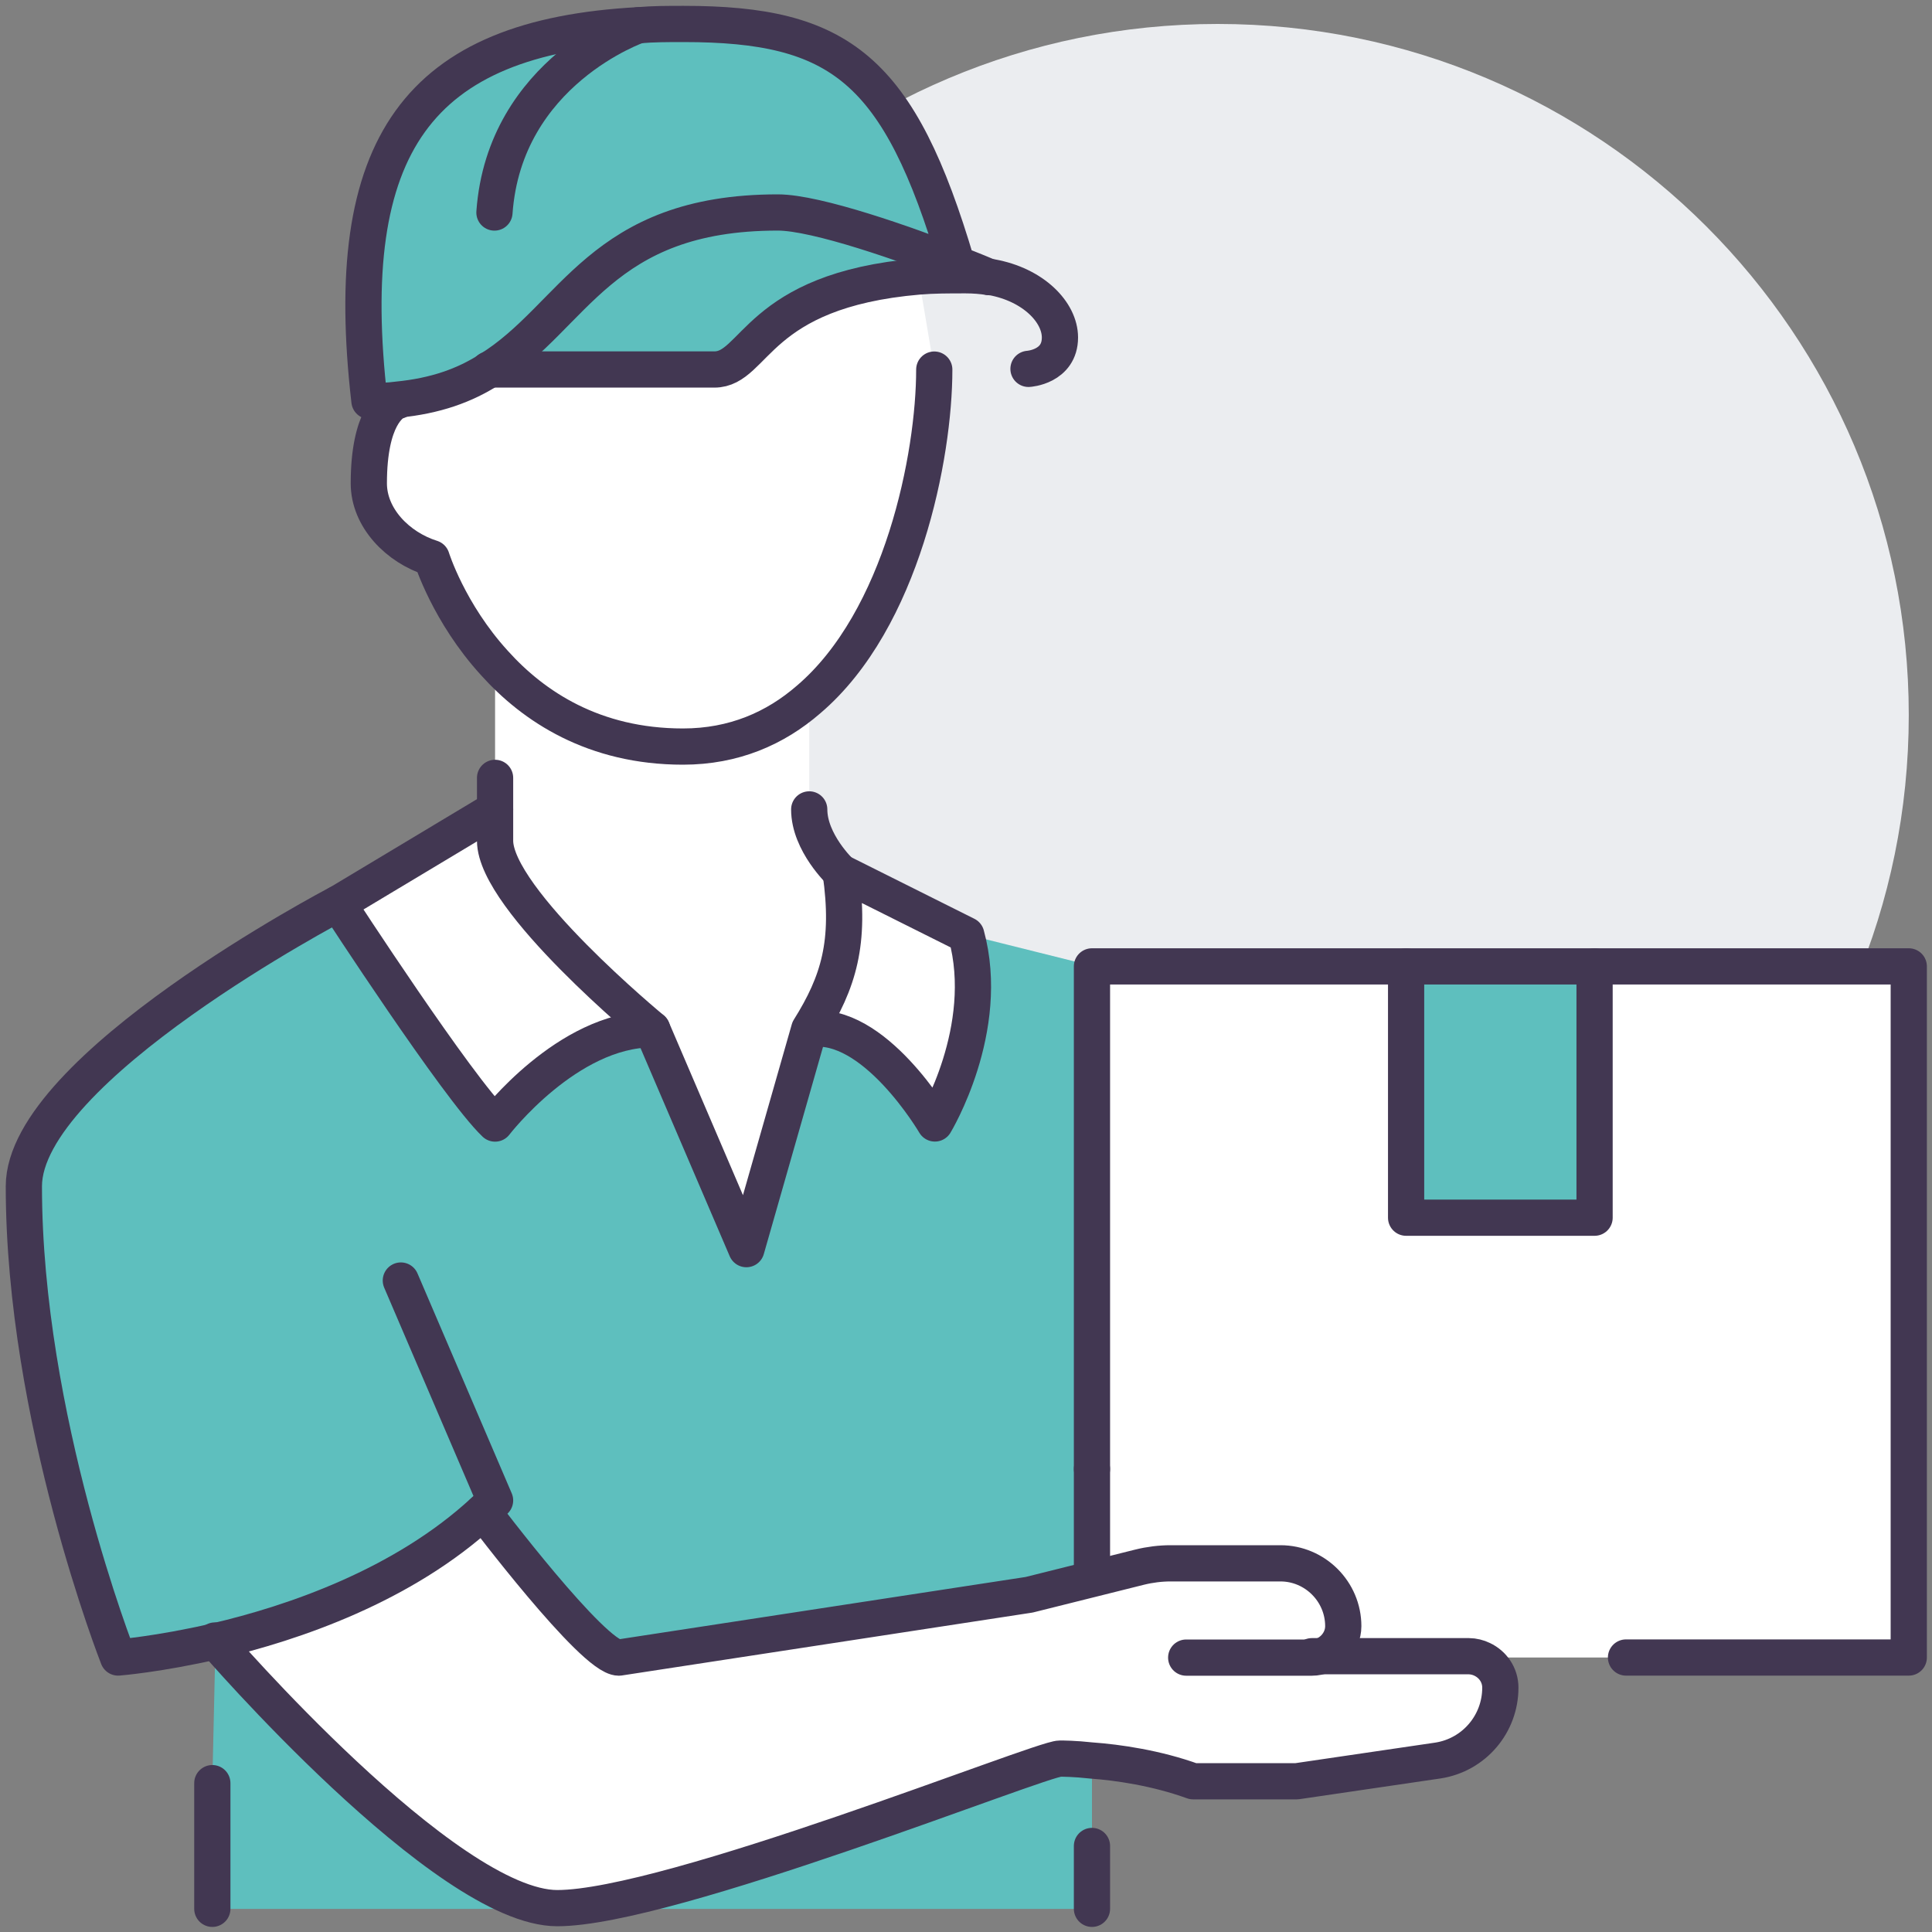
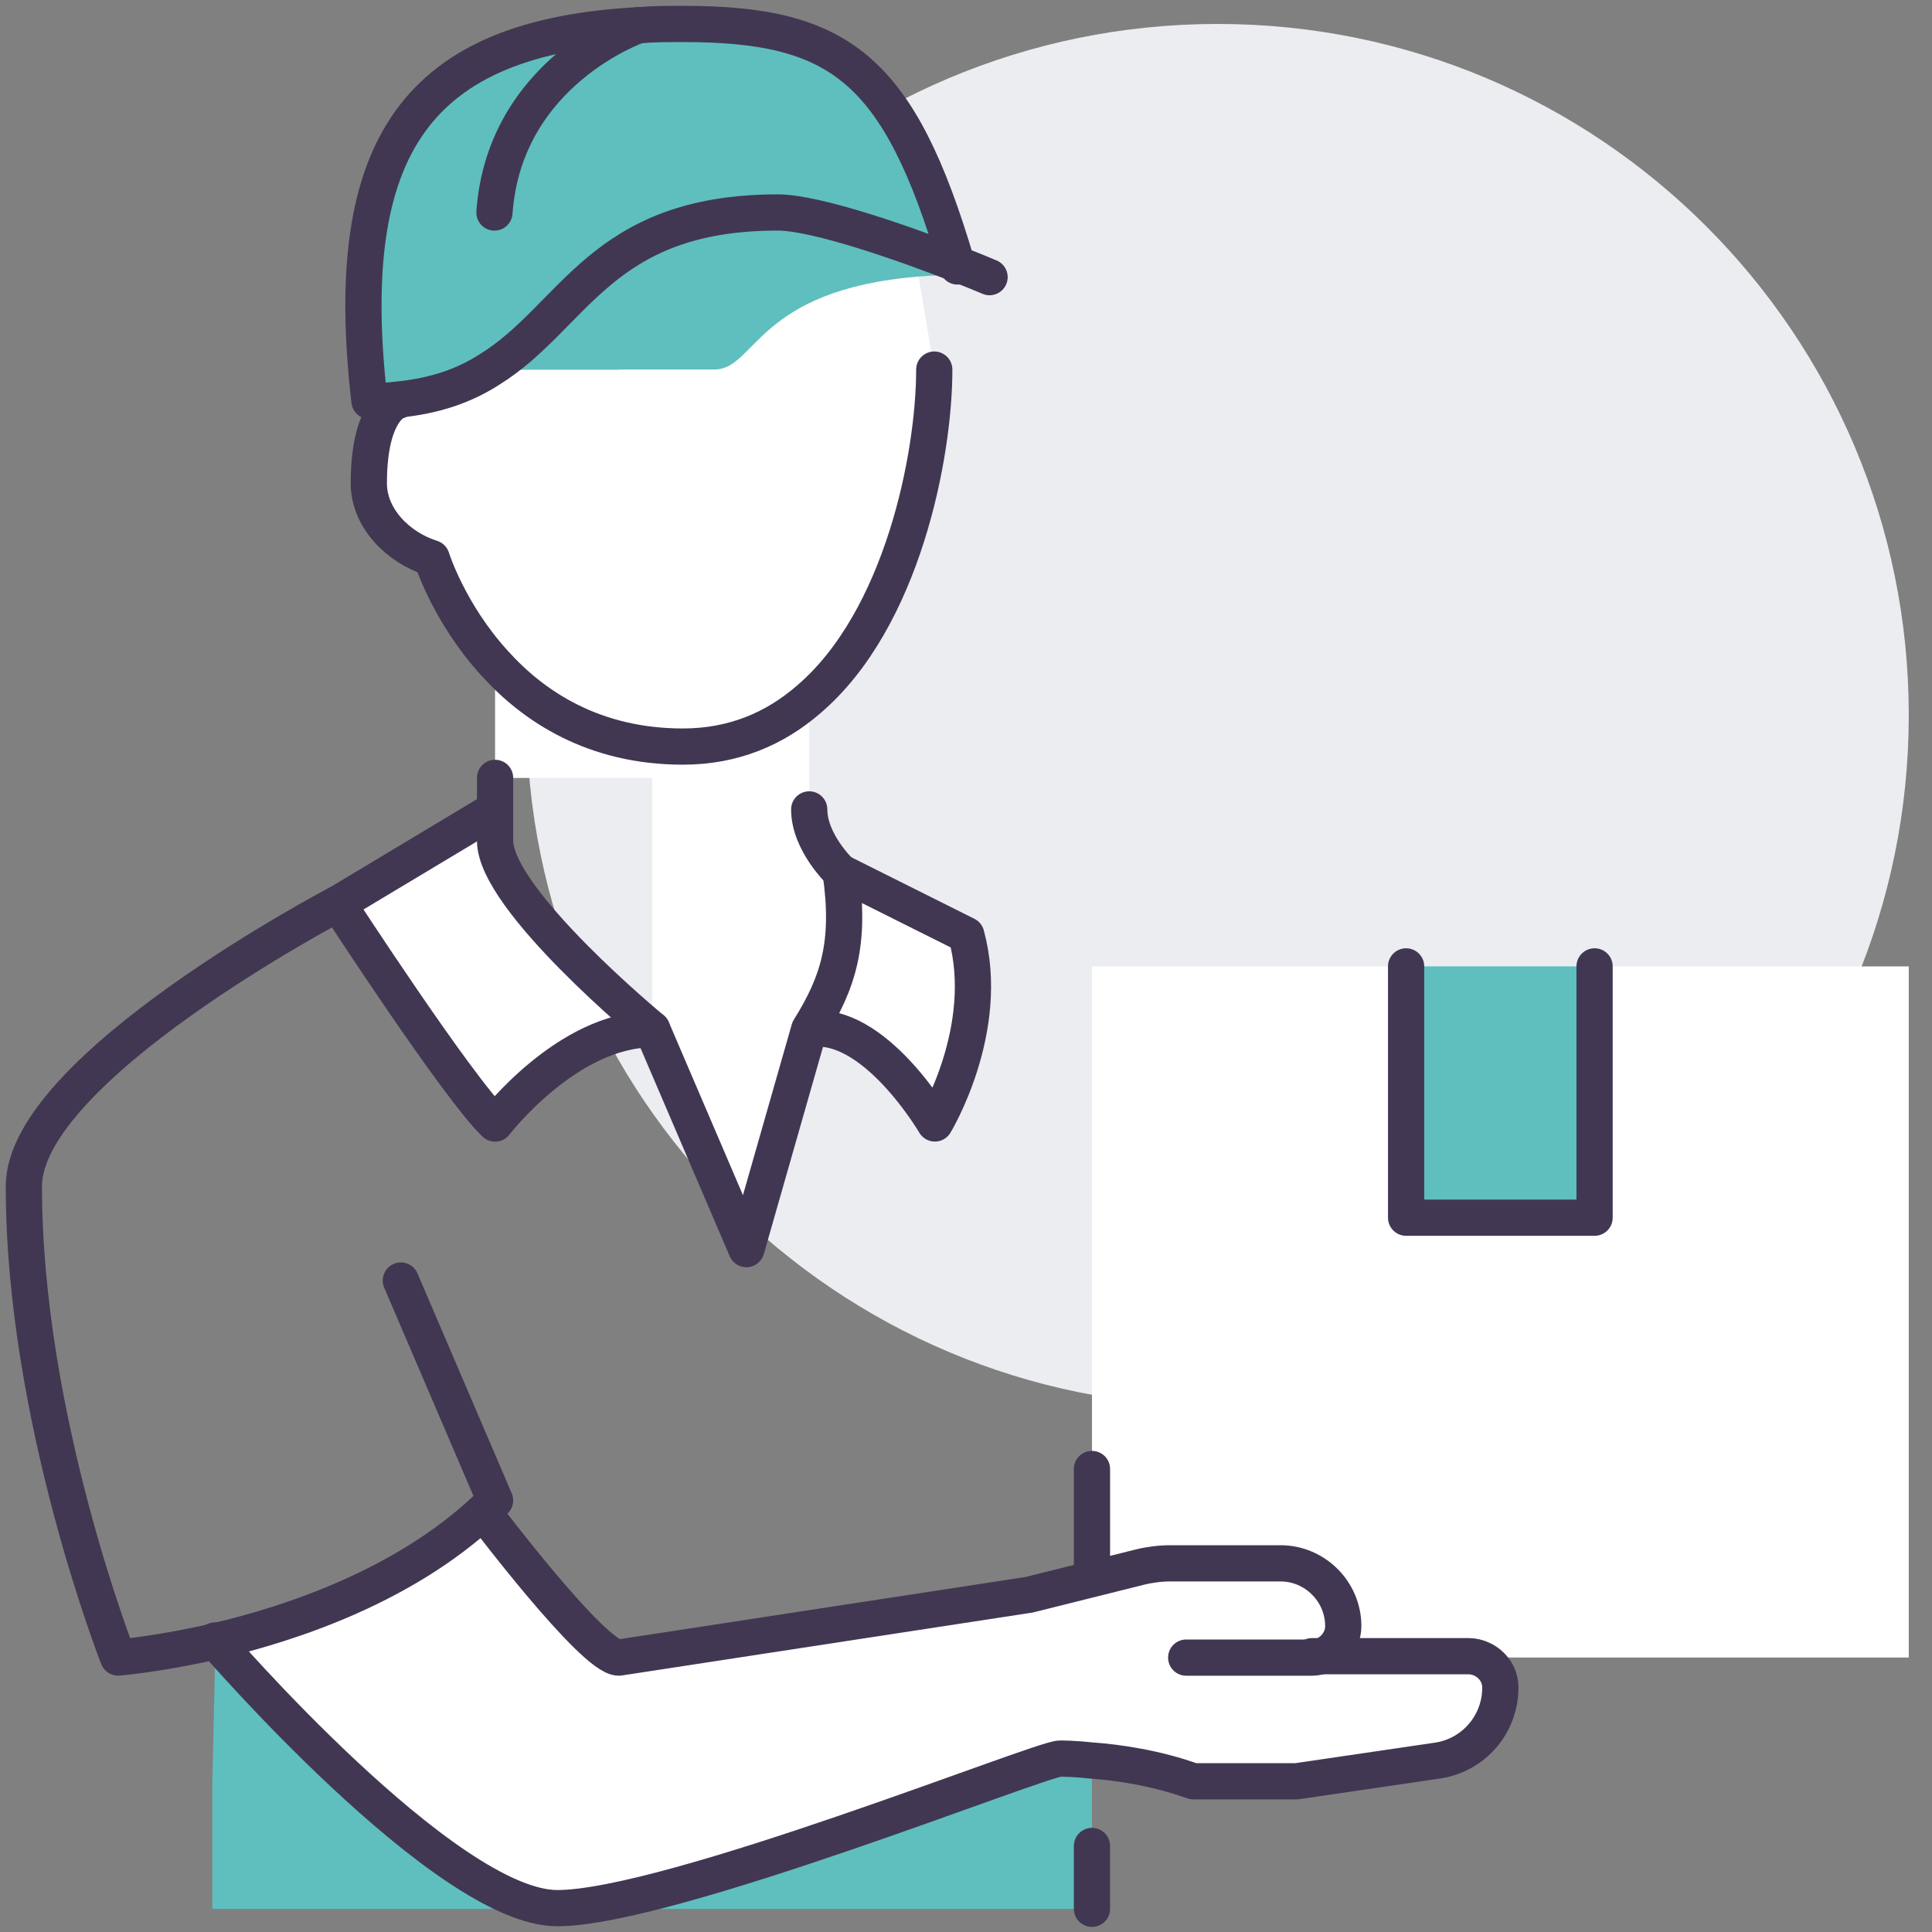
<svg xmlns="http://www.w3.org/2000/svg" width="40" height="40" viewBox="0 0 40 40" fill="none">
  <rect x="0" y="0" width="40" height="40" fill="#808080" stroke="none" />
  <g clip-path="url(#clip0_892_15719)">
    <path d="M25.21 29.114C33.112 29.114 39.519 22.708 39.519 14.805C39.519 6.902 33.112 0.496 25.21 0.496C17.307 0.496 10.901 6.902 10.901 14.805C10.901 22.708 17.307 29.114 25.21 29.114Z" fill="#EBEDF0" />
    <path d="M10.25 17.408C10.25 18.631 13.502 21.311 13.502 21.311C11.746 21.311 10.25 23.262 10.25 23.262C9.483 22.533 6.998 18.709 6.998 18.709L10.25 16.758V17.408Z" fill="white" />
    <path d="M20.006 19.359C20.54 21.311 19.356 23.262 19.356 23.262C19.356 23.262 18.094 21.102 16.754 21.311C17.366 20.335 17.613 19.515 17.405 18.059L20.006 19.359Z" fill="white" />
    <path d="M4.396 39.522V36.92L4.462 33.98C4.462 33.98 9.236 39.522 11.551 39.522H4.396Z" fill="#5EBFBE" />
    <path d="M22.608 39.522H11.551C13.867 39.522 21.555 36.426 21.958 36.426C22.01 36.426 22.257 36.426 22.608 36.465V39.509V39.522Z" fill="#5EBFBE" />
-     <path d="M10.003 31.287C8.351 32.809 6.075 33.59 4.462 33.967C3.278 34.24 2.445 34.305 2.445 34.305C2.445 34.305 0.494 29.349 0.494 24.549C0.494 22.103 6.998 18.695 6.998 18.695C6.998 18.695 9.483 22.52 10.25 23.248C10.25 23.248 11.746 21.297 13.502 21.297L15.454 25.85L16.754 21.297C18.094 21.089 19.356 23.248 19.356 23.248C19.356 23.248 20.54 21.297 20.006 19.346L22.608 19.996V32.679L21.307 33.004L12.813 34.305C12.28 34.305 10.003 31.287 10.003 31.287Z" fill="#5EBFBE" />
    <path d="M30.725 34.317L30.686 34.382C30.608 34.343 30.504 34.317 30.413 34.317H27.161C27.512 34.317 27.811 34.018 27.811 33.666C27.811 32.951 27.226 32.365 26.51 32.365H24.234C24.026 32.365 23.805 32.392 23.596 32.444L22.608 32.691V20.008H29.112V25.211H33.014V20.008H39.519V34.317H30.725Z" fill="white" />
    <path d="M24.221 32.366H26.497C27.213 32.366 27.798 32.952 27.798 33.667C27.798 34.018 27.499 34.317 27.148 34.317H30.4C30.504 34.317 30.595 34.343 30.673 34.382C30.894 34.486 31.05 34.708 31.05 34.968C31.05 35.722 30.504 36.347 29.762 36.477L26.835 36.919H24.689C23.935 36.633 23.128 36.516 22.582 36.477C22.231 36.438 21.983 36.438 21.931 36.438C21.528 36.438 13.84 39.534 11.525 39.534C9.21 39.534 4.436 33.992 4.436 33.992C6.062 33.615 8.325 32.834 9.977 31.312C9.977 31.312 12.253 34.33 12.787 34.33L21.281 33.03L22.582 32.704L23.57 32.457C23.779 32.405 24 32.379 24.208 32.379L24.221 32.366Z" fill="white" />
-     <path d="M10.25 16.107V13.727C11.056 14.624 12.305 15.457 14.152 15.457C15.206 15.457 16.065 15.079 16.754 14.481V16.758C16.754 17.447 17.404 18.058 17.404 18.058C17.613 19.515 17.365 20.335 16.754 21.31L15.453 25.863L13.502 21.31C13.502 21.31 10.25 18.631 10.25 17.408V16.107Z" fill="white" />
+     <path d="M10.25 16.107V13.727C11.056 14.624 12.305 15.457 14.152 15.457C15.206 15.457 16.065 15.079 16.754 14.481V16.758C16.754 17.447 17.404 18.058 17.404 18.058C17.613 19.515 17.365 20.335 16.754 21.31L15.453 25.863L13.502 21.31V16.107Z" fill="white" />
    <path d="M8.208 8.302V8.276C9.015 8.198 9.613 7.977 10.12 7.652H14.79C15.649 7.652 15.649 6.013 19.018 5.727L19.343 7.652C19.343 9.447 18.68 12.829 16.741 14.481C16.052 15.079 15.194 15.457 14.14 15.457C12.293 15.457 11.044 14.624 10.237 13.727C9.288 12.686 8.937 11.554 8.937 11.554C8.234 11.346 7.636 10.735 7.636 10.006C7.636 8.627 8.091 8.354 8.208 8.302Z" fill="white" />
    <path d="M19.811 5.465C20.162 5.595 20.396 5.699 20.488 5.738C20.331 5.712 20.162 5.699 19.993 5.699C19.642 5.699 19.317 5.699 19.018 5.725C15.649 5.998 15.649 7.65 14.79 7.65H10.12C11.889 6.558 12.409 4.398 16.091 4.398C16.897 4.398 18.77 5.062 19.798 5.465H19.811Z" fill="#5EBFBE" />
    <path d="M13.216 0.522C13.515 0.496 13.814 0.496 14.139 0.496C17.378 0.496 18.601 1.42 19.798 5.465C18.77 5.062 16.897 4.399 16.091 4.399C12.409 4.399 11.889 6.558 10.12 7.651C9.613 7.976 9.014 8.197 8.208 8.275C8.026 8.301 7.844 8.301 7.635 8.301C7.024 2.994 8.637 0.769 13.216 0.522Z" fill="#5EBFBE" />
    <path d="M33.014 20.008H29.112V25.211H33.014V20.008Z" fill="#5EBFBE" />
-     <path d="M22.608 30.414V20.008H29.112H33.014H39.519V34.317H33.665" stroke="#423752" stroke-width="0.75" stroke-linecap="round" stroke-linejoin="round" />
    <path d="M22.608 32.678V30.414" stroke="#423752" stroke-width="0.75" stroke-linecap="round" stroke-linejoin="round" />
    <path d="M29.112 20.008V25.211H33.014V20.008" stroke="#423752" stroke-width="0.75" stroke-linecap="round" stroke-linejoin="round" />
    <path d="M20.488 5.738C20.397 5.699 20.149 5.595 19.811 5.465M19.811 5.465C18.784 5.062 16.91 4.399 16.104 4.399C12.423 4.399 11.902 6.558 10.133 7.651C9.626 7.976 9.027 8.197 8.221 8.275C8.039 8.301 7.857 8.301 7.649 8.301C7.037 2.994 8.65 0.769 13.229 0.522C13.528 0.496 13.827 0.496 14.153 0.496C17.392 0.496 18.614 1.42 19.811 5.465ZM19.811 5.465C19.811 5.478 19.811 5.491 19.824 5.517" stroke="#423752" stroke-width="0.75" stroke-linecap="round" stroke-linejoin="round" />
    <path d="M13.216 0.523C13.216 0.523 10.445 1.473 10.237 4.4" stroke="#423752" stroke-width="0.75" stroke-linecap="round" stroke-linejoin="round" />
    <path d="M8.234 8.303C8.234 8.303 8.234 8.303 8.208 8.303C8.104 8.355 7.636 8.628 7.636 10.007C7.636 10.722 8.234 11.334 8.937 11.555C8.937 11.555 9.288 12.687 10.237 13.727C11.044 14.625 12.293 15.457 14.14 15.457C15.194 15.457 16.052 15.08 16.741 14.482C18.68 12.83 19.343 9.434 19.343 7.652" stroke="#423752" stroke-width="0.75" stroke-linecap="round" stroke-linejoin="round" />
-     <path d="M10.12 7.65H14.79C15.649 7.65 15.649 6.011 19.018 5.725C19.317 5.699 19.642 5.699 19.993 5.699C20.162 5.699 20.331 5.712 20.488 5.738C20.514 5.738 20.527 5.738 20.527 5.738C21.398 5.894 21.945 6.467 21.945 6.987C21.945 7.598 21.294 7.637 21.294 7.637" stroke="#423752" stroke-width="0.75" stroke-linecap="round" stroke-linejoin="round" />
    <path d="M16.754 21.309C18.094 21.101 19.356 23.26 19.356 23.26C19.356 23.26 20.539 21.309 20.006 19.358L17.404 18.057C17.613 19.514 17.365 20.333 16.754 21.309ZM16.754 21.309L15.453 25.862L13.502 21.309C13.502 21.309 10.25 18.629 10.25 17.406V16.105" stroke="#423752" stroke-width="0.75" stroke-linecap="round" stroke-linejoin="round" />
    <path d="M17.405 18.059C17.405 18.059 16.754 17.447 16.754 16.758" stroke="#423752" stroke-width="0.75" stroke-linecap="round" stroke-linejoin="round" />
    <path d="M10.25 16.758L6.998 18.709C6.998 18.709 9.483 22.533 10.25 23.262C10.25 23.262 11.746 21.311 13.502 21.311" stroke="#423752" stroke-width="0.75" stroke-linecap="round" stroke-linejoin="round" />
    <path d="M6.998 18.707C6.998 18.707 0.494 22.115 0.494 24.561C0.494 29.361 2.445 34.317 2.445 34.317C2.445 34.317 3.278 34.252 4.462 33.979C6.088 33.601 8.351 32.821 10.003 31.299C10.081 31.221 10.172 31.143 10.25 31.065L8.299 26.512" stroke="#423752" stroke-width="0.75" stroke-linecap="round" stroke-linejoin="round" />
    <path d="M24.559 34.319H27.161C27.512 34.319 27.811 34.02 27.811 33.668C27.811 32.953 27.226 32.367 26.51 32.367H24.234C24.026 32.367 23.805 32.394 23.596 32.446L22.608 32.693L21.307 33.018L12.813 34.319C12.279 34.319 10.003 31.301 10.003 31.301" stroke="#423752" stroke-width="0.75" stroke-linecap="round" stroke-linejoin="round" />
    <path d="M4.449 33.965C4.449 33.965 9.223 39.506 11.538 39.506C13.854 39.506 21.541 36.41 21.945 36.41C21.997 36.41 22.244 36.41 22.595 36.449C23.141 36.488 23.948 36.605 24.702 36.879H26.849L29.776 36.449C30.517 36.332 31.063 35.695 31.063 34.941C31.063 34.68 30.907 34.459 30.686 34.355C30.608 34.316 30.504 34.29 30.413 34.29H27.161" stroke="#423752" stroke-width="0.75" stroke-linecap="round" stroke-linejoin="round" />
-     <path d="M4.396 39.52V36.918" stroke="#423752" stroke-width="0.75" stroke-linecap="round" stroke-linejoin="round" />
    <path d="M22.608 38.219V39.52" stroke="#423752" stroke-width="0.75" stroke-linecap="round" stroke-linejoin="round" />
  </g>
  <defs>
    <clipPath id="clip0_892_15719">
      <rect width="40" height="40" fill="white" />
    </clipPath>
  </defs>
</svg>